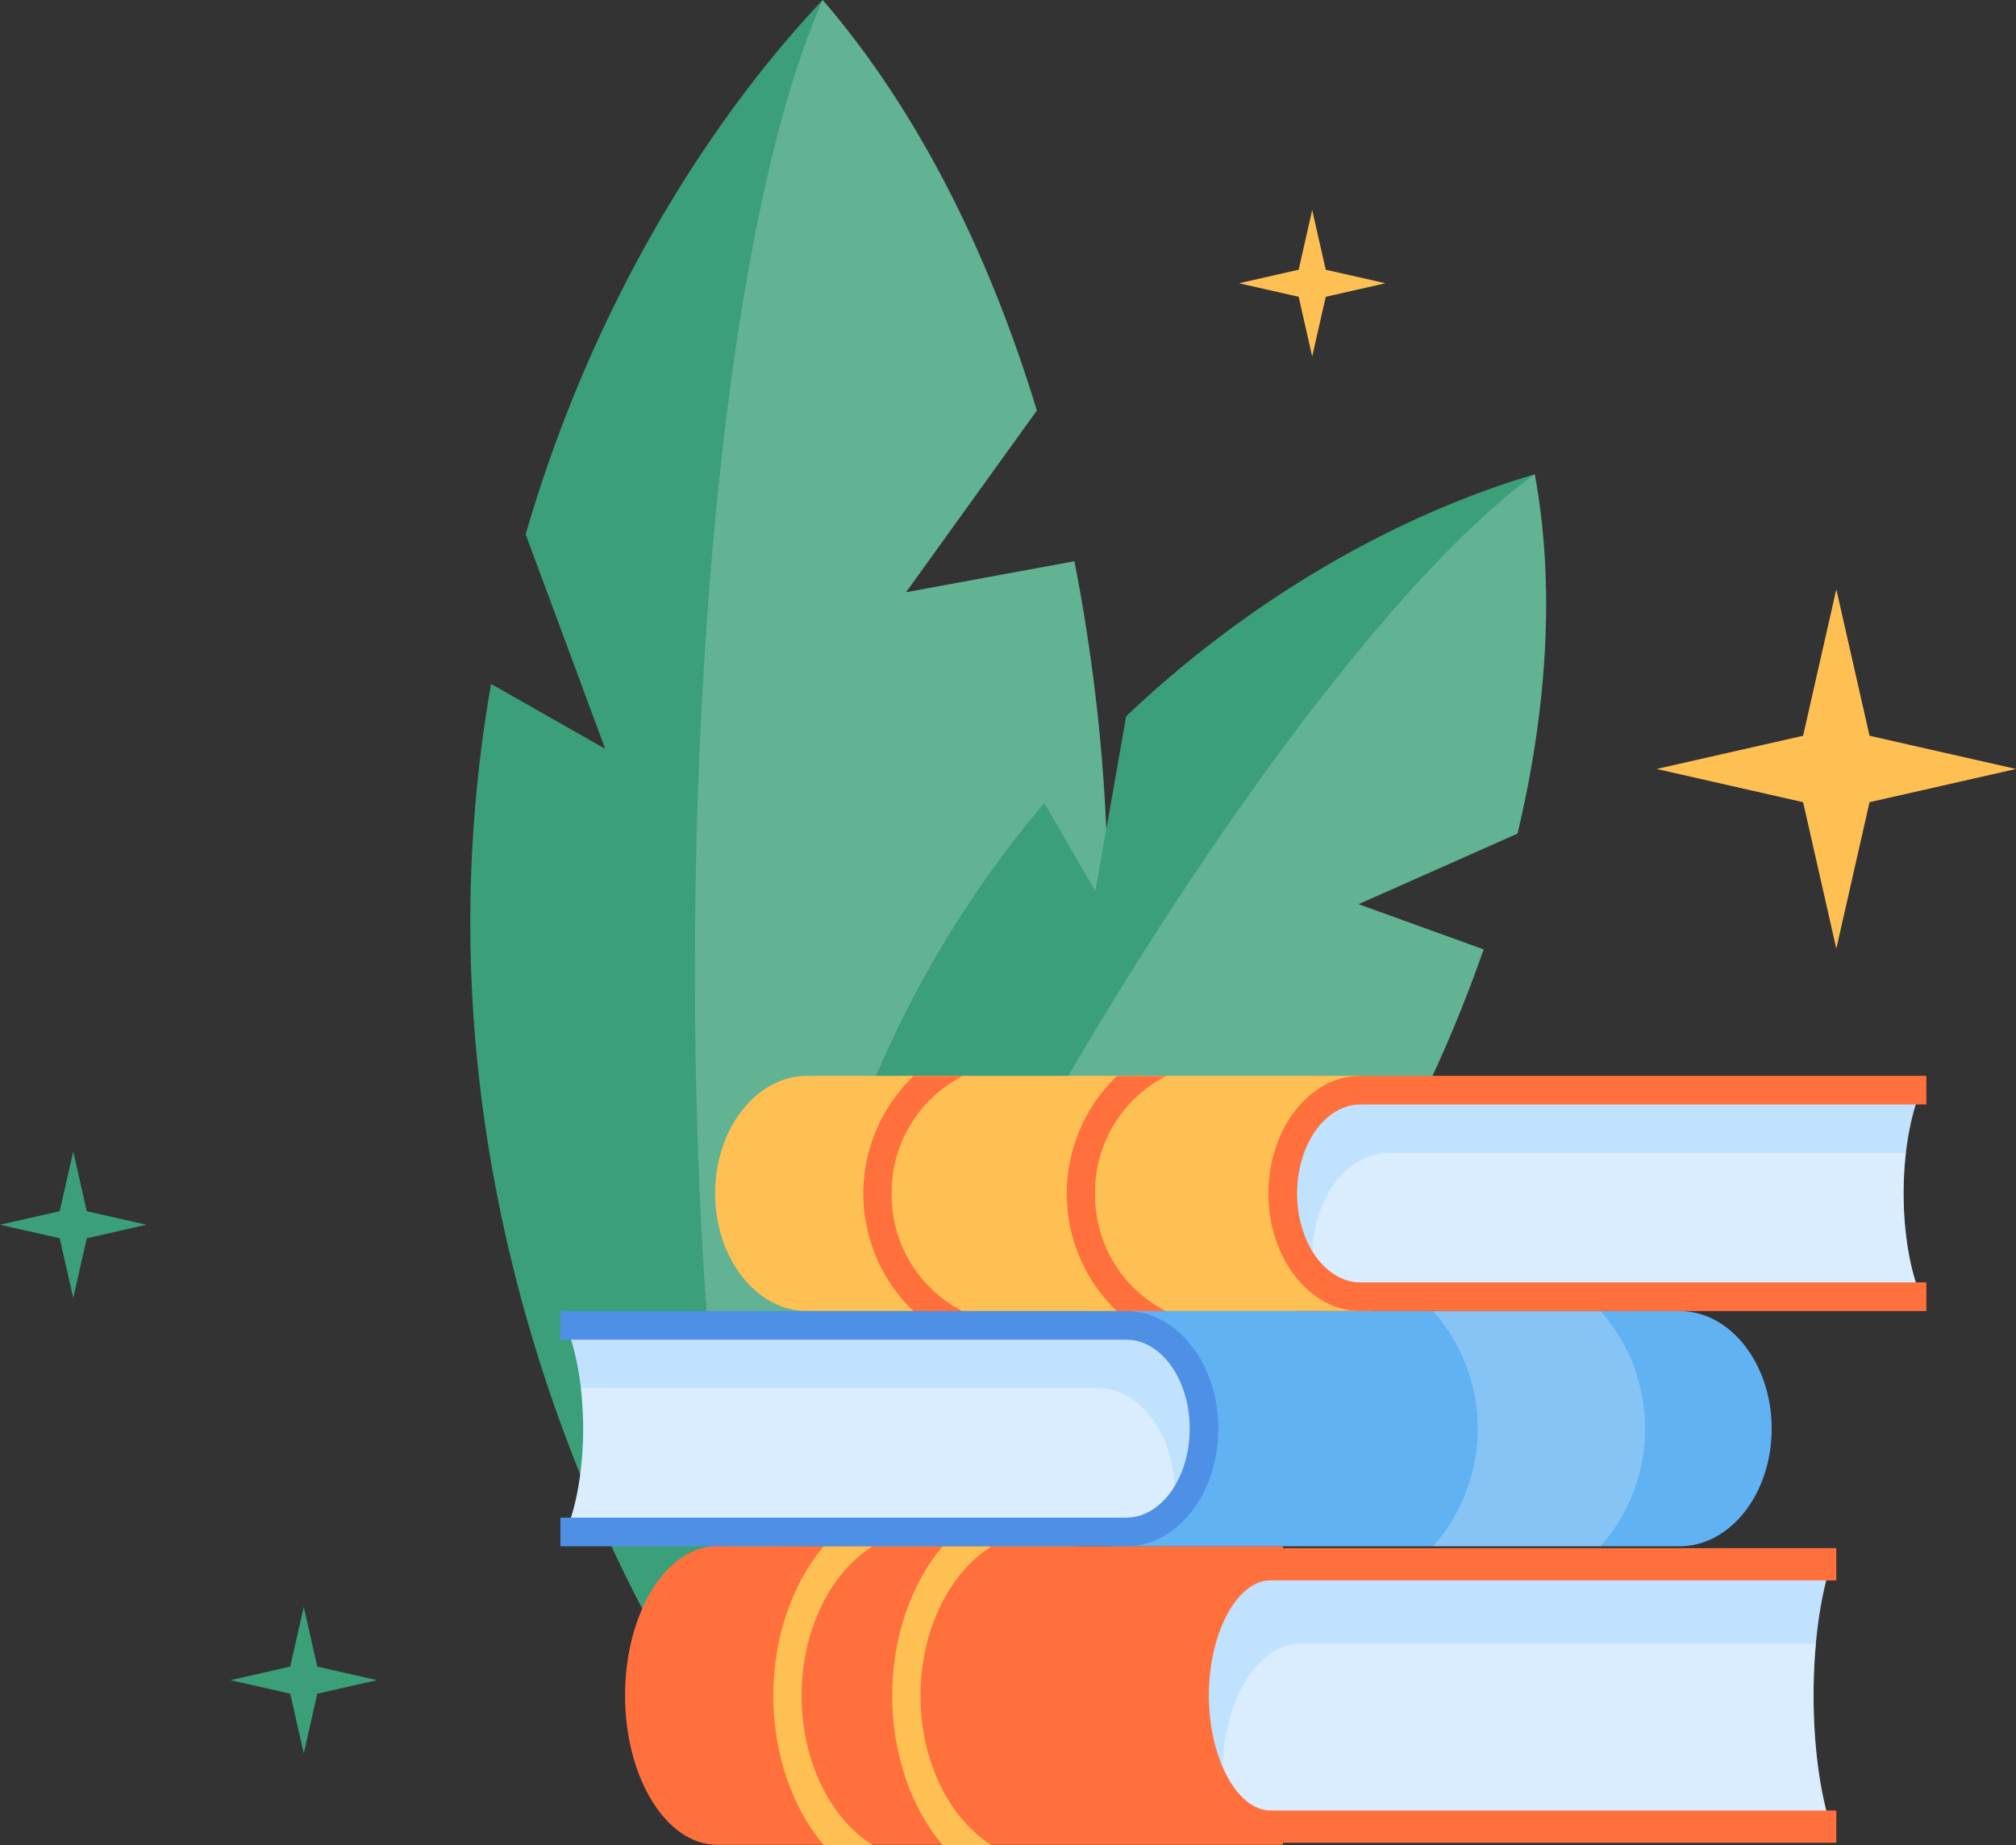
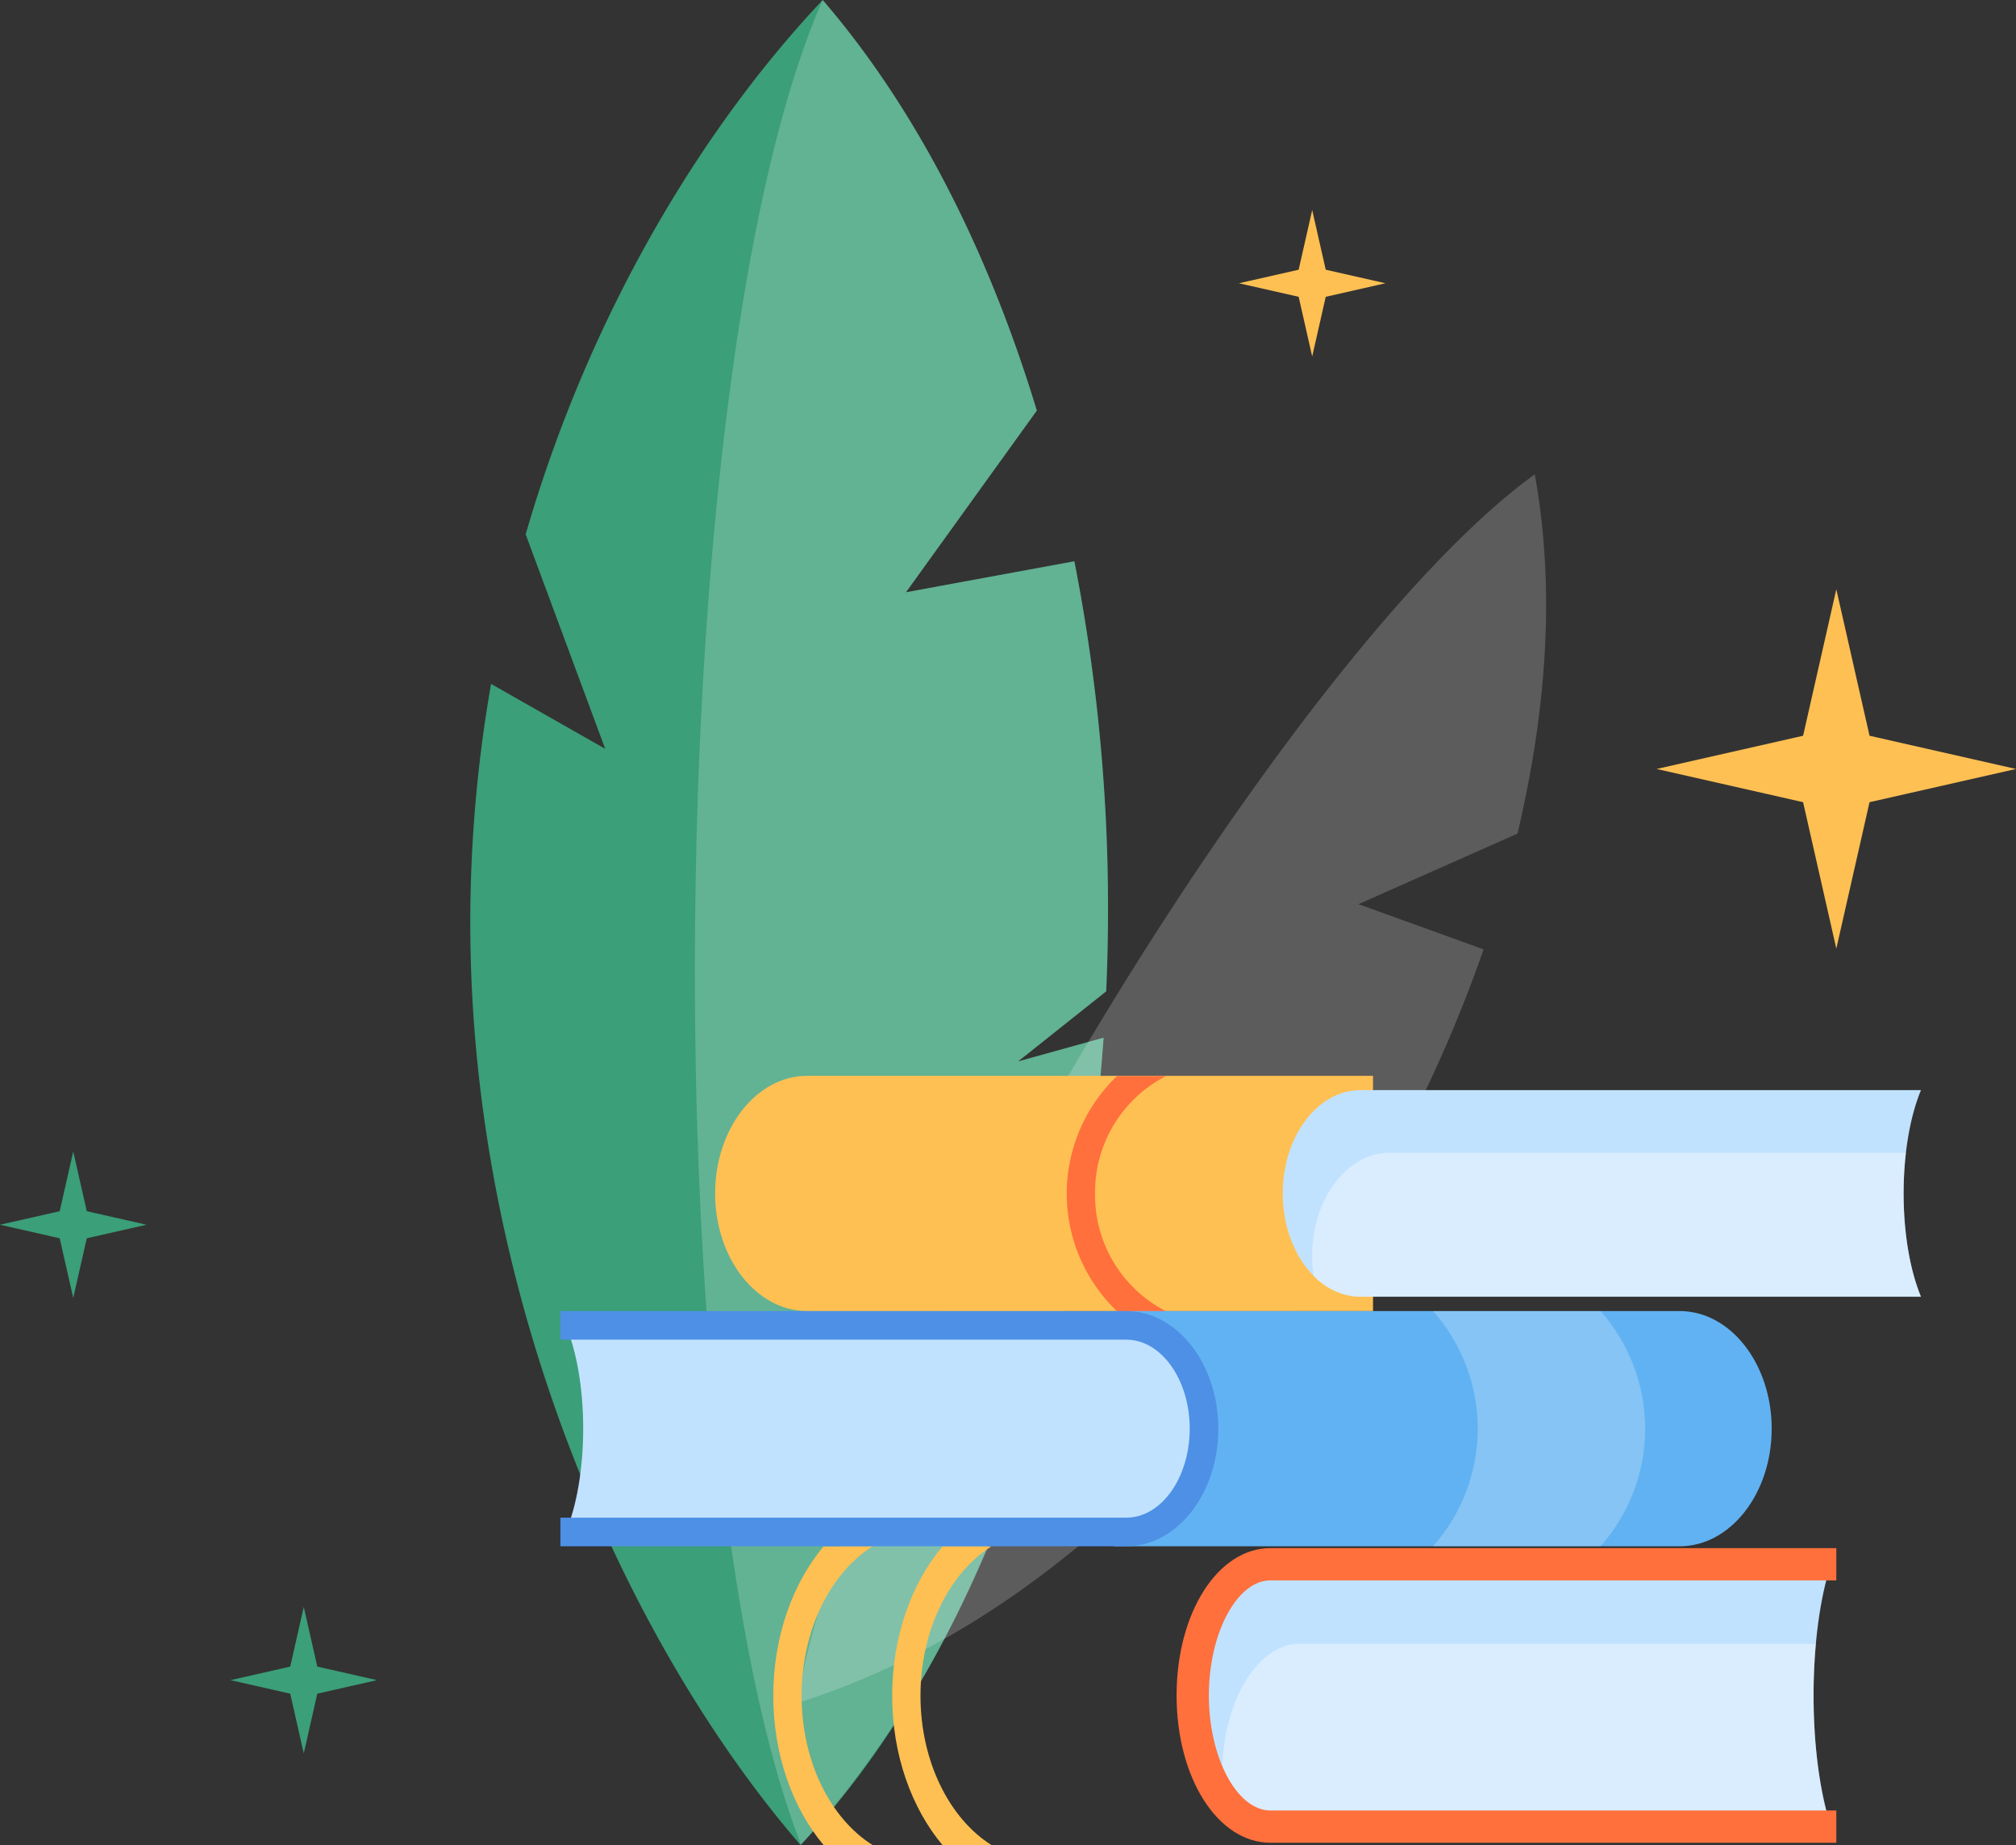
<svg xmlns="http://www.w3.org/2000/svg" viewBox="0 0 535.927 490.5">
  <rect x="0" y="0" width="535.927" height="490.5" fill="#333333" stroke="none" />
  <g data-name="图层 2">
    <g data-name="图层 1">
      <path d="M270.65,282.17l23.422-18.635q.462-10.676.48-21.545a477.566,477.566,0,0,0-8.942-92.781l-44.763,8.236,34.782-48.3C262.339,65.3,242.69,27.77,218.7,0c-31.9,33.84-61.859,83.062-78.959,142.052l21.139,57.01-30.338-17.249a368.784,368.784,0,0,0-5.525,63.437c0,100.355,41.985,192.208,87.807,245.25,43.734-46.4,74.361-124.293,80.553-214.639Z" style="fill:#3b9f79">
     </path>
      <g style="opacity:0.2">
        <path d="M212.936,490.377c52.933-58.405,74.427-136.914,80.44-214.516L270.65,282.17l23.422-18.635a482.647,482.647,0,0,0-8.462-114.326l-44.763,8.236,34.781-48.3C263.583,69.723,245.644,31.462,218.7,0,175.673,97.442,173.254,388.788,212.936,490.377Z" style="fill:#fff">
      </path>
      </g>
-       <path d="M332.256,335.705l23.012-3.319q4.494-6.98,8.766-14.263A370.954,370.954,0,0,0,394.4,252.39l-33.25-12.019,42.258-18.766c8.27-34.616,9.8-67.486,4.59-95.514-34.655,10.2-74.041,31.468-108.628,64.332L291.2,236.945l-13.588-23.459a286.461,286.461,0,0,0-28.567,40.382c-39.329,67.309-47.167,145.37-37.221,198.9,47.517-13.98,98.585-54.222,138.145-112.391Z" style="fill:#3b9f79">
-      </path>
      <g style="opacity:0.2">
        <path d="M211.949,452.733c58.392-18.428,103.576-62.662,138.022-112.353l-17.716-4.675,23.013-3.319a374.934,374.934,0,0,0,39.129-80l-33.25-12.019,42.258-18.766c7.369-31.16,10.332-63.852,4.59-95.514C340.95,174.584,225.147,369.045,211.949,452.733Z" style="fill:#fff">
      </path>
      </g>
      <path d="M365,340.921v7.613H214.565c-13.489,0-24.462-14.027-24.462-31.267S201.076,286,214.565,286H365v54.922Z" style="fill:#ffc053">
     </path>
      <path d="M506.047,317.266c0-10.859,1.779-20.632,4.616-27.461h-149c-11.408,0-20.656,12.3-20.656,27.461h0c0,15.167,9.248,27.462,20.656,27.462h149C507.826,337.9,506.047,328.125,506.047,317.266Z" style="fill:#c1e2ff">
     </path>
      <g style="opacity:0.39">
        <path d="M510.663,344.728c-2.837-6.829-4.616-16.6-4.616-27.462a93.932,93.932,0,0,1,.625-10.818H369.487c-11.408,0-20.657,12.3-20.657,27.462a36.328,36.328,0,0,0,.385,5.269,17.536,17.536,0,0,0,12.447,5.549Z" style="fill:#fff">
      </path>
      </g>
-       <path d="M512.1,348.534H361.663c-13.49,0-24.463-14.026-24.463-31.267S348.173,286,361.663,286H512.1v7.613H361.663c-9.291,0-16.85,10.611-16.85,23.654s7.559,23.655,16.85,23.655H512.1Z" style="fill:#ff703c">
-      </path>
      <path d="M291.1,317.325a34.726,34.726,0,0,0,18.877,31.268H296.955a43.237,43.237,0,0,1,0-62.536h13.026A34.725,34.725,0,0,0,291.1,317.325Z" style="fill:#ff703c">
-      </path>
-       <path d="M237.029,317.325a34.725,34.725,0,0,1,18.877-31.268H242.88a43.237,43.237,0,0,0,0,62.536h13.026A34.726,34.726,0,0,1,237.029,317.325Z" style="fill:#ff703c">
-      </path>
-       <path d="M341.063,480.757v9.669H190.627c-13.488,0-24.462-17.813-24.462-39.706s10.974-39.706,24.462-39.706H341.063v69.743Z" style="fill:#ff703c">
     </path>
      <path d="M482.109,450.72c0-13.79,1.779-26.2,4.617-34.872h-149c-11.408,0-20.656,15.612-20.656,34.872h0c0,19.259,9.248,34.872,20.656,34.872h149C483.888,476.92,482.109,464.509,482.109,450.72Z" style="fill:#c1e2ff">
     </path>
      <g style="opacity:0.39">
        <path d="M486.726,485.592c-2.838-8.672-4.617-21.083-4.617-34.872,0-4.784.227-9.385.625-13.738H345.549c-11.408,0-20.656,15.613-20.656,34.872a58.384,58.384,0,0,0,.384,6.692c3.462,4.42,7.773,7.046,12.448,7.046Z" style="fill:#fff">
      </path>
      </g>
      <path d="M488.16,489.881H337.725c-13.988,0-24.946-17.2-24.946-39.161s10.958-39.162,24.946-39.162H488.16v8.579H337.725c-8.872,0-16.366,14-16.366,30.583s7.494,30.582,16.366,30.582H488.16Z" style="fill:#ff703c">
     </path>
      <path d="M244.7,450.794c0,17.546,7.737,32.708,18.877,39.706H250.549c-8.2-9.781-13.375-23.956-13.375-39.706s5.171-29.926,13.375-39.706h13.026C252.435,418.085,244.7,433.248,244.7,450.794Z" style="fill:#ffc053">
     </path>
      <path d="M213.091,450.794c0-17.546,7.737-32.709,18.878-39.706H218.942c-8.2,9.78-13.375,23.955-13.375,39.706s5.171,29.925,13.375,39.706h13.027C220.828,483.5,213.091,468.34,213.091,450.794Z" style="fill:#ffc053">
     </path>
-       <path d="M296.081,403.456v7.614H446.516c13.489,0,24.463-14.027,24.463-31.268s-10.974-31.268-24.463-31.268H296.081v54.922Z" style="fill:#61b2f2">
+       <path d="M296.081,403.456v7.614H446.516c13.489,0,24.463-14.027,24.463-31.268s-10.974-31.268-24.463-31.268H296.081Z" style="fill:#61b2f2">
     </path>
      <path d="M155.034,379.8c0-10.859-1.778-20.632-4.616-27.461h149c11.408,0,20.656,12.3,20.656,27.461h0c0,15.166-9.248,27.461-20.656,27.461h-149C153.256,400.434,155.034,390.661,155.034,379.8Z" style="fill:#c1e2ff">
     </path>
      <g style="opacity:0.39">
-         <path d="M150.418,407.263c2.838-6.829,4.616-16.6,4.616-27.461a93.7,93.7,0,0,0-.625-10.818H291.6c11.408,0,20.656,12.3,20.656,27.461a36.485,36.485,0,0,1-.384,5.27,17.539,17.539,0,0,1-12.448,5.548Z" style="fill:#fff">
-       </path>
-       </g>
+         </g>
      <path d="M299.419,411.07H148.983v-7.613H299.419c9.291,0,16.849-10.612,16.849-23.655s-7.558-23.654-16.849-23.654H148.983v-7.614H299.419c13.489,0,24.462,14.027,24.462,31.268S312.908,411.07,299.419,411.07Z" style="fill:#4e90e6">
     </path>
      <g style="opacity:0.23">
        <path d="M380.95,348.534a47.112,47.112,0,0,1,0,62.536h44.524a47.124,47.124,0,0,0,0-62.536Z" style="fill:#fff">
      </path>
      </g>
      <polygon points="488.16 156.658 496.99 195.595 535.927 204.425 496.99 213.255 488.16 252.192 479.33 213.255 440.393 204.425 479.33 195.595 488.16 156.658" style="fill:#ffc053">
     </polygon>
      <polygon points="348.83 55.834 352.429 71.704 368.299 75.302 352.429 78.901 348.83 94.771 345.232 78.901 329.362 75.302 345.232 71.704 348.83 55.834" style="fill:#ffc053">
     </polygon>
      <polygon points="19.469 306.119 23.068 321.989 38.938 325.588 23.068 329.187 19.469 345.057 15.87 329.187 0 325.588 15.87 321.989 19.469 306.119" style="fill:#3b9f79">
     </polygon>
      <polygon points="80.75 427.185 84.349 443.055 100.219 446.654 84.349 450.253 80.75 466.123 77.151 450.253 61.281 446.654 77.151 443.055 80.75 427.185" style="fill:#3b9f79">
     </polygon>
    </g>
  </g>
</svg>